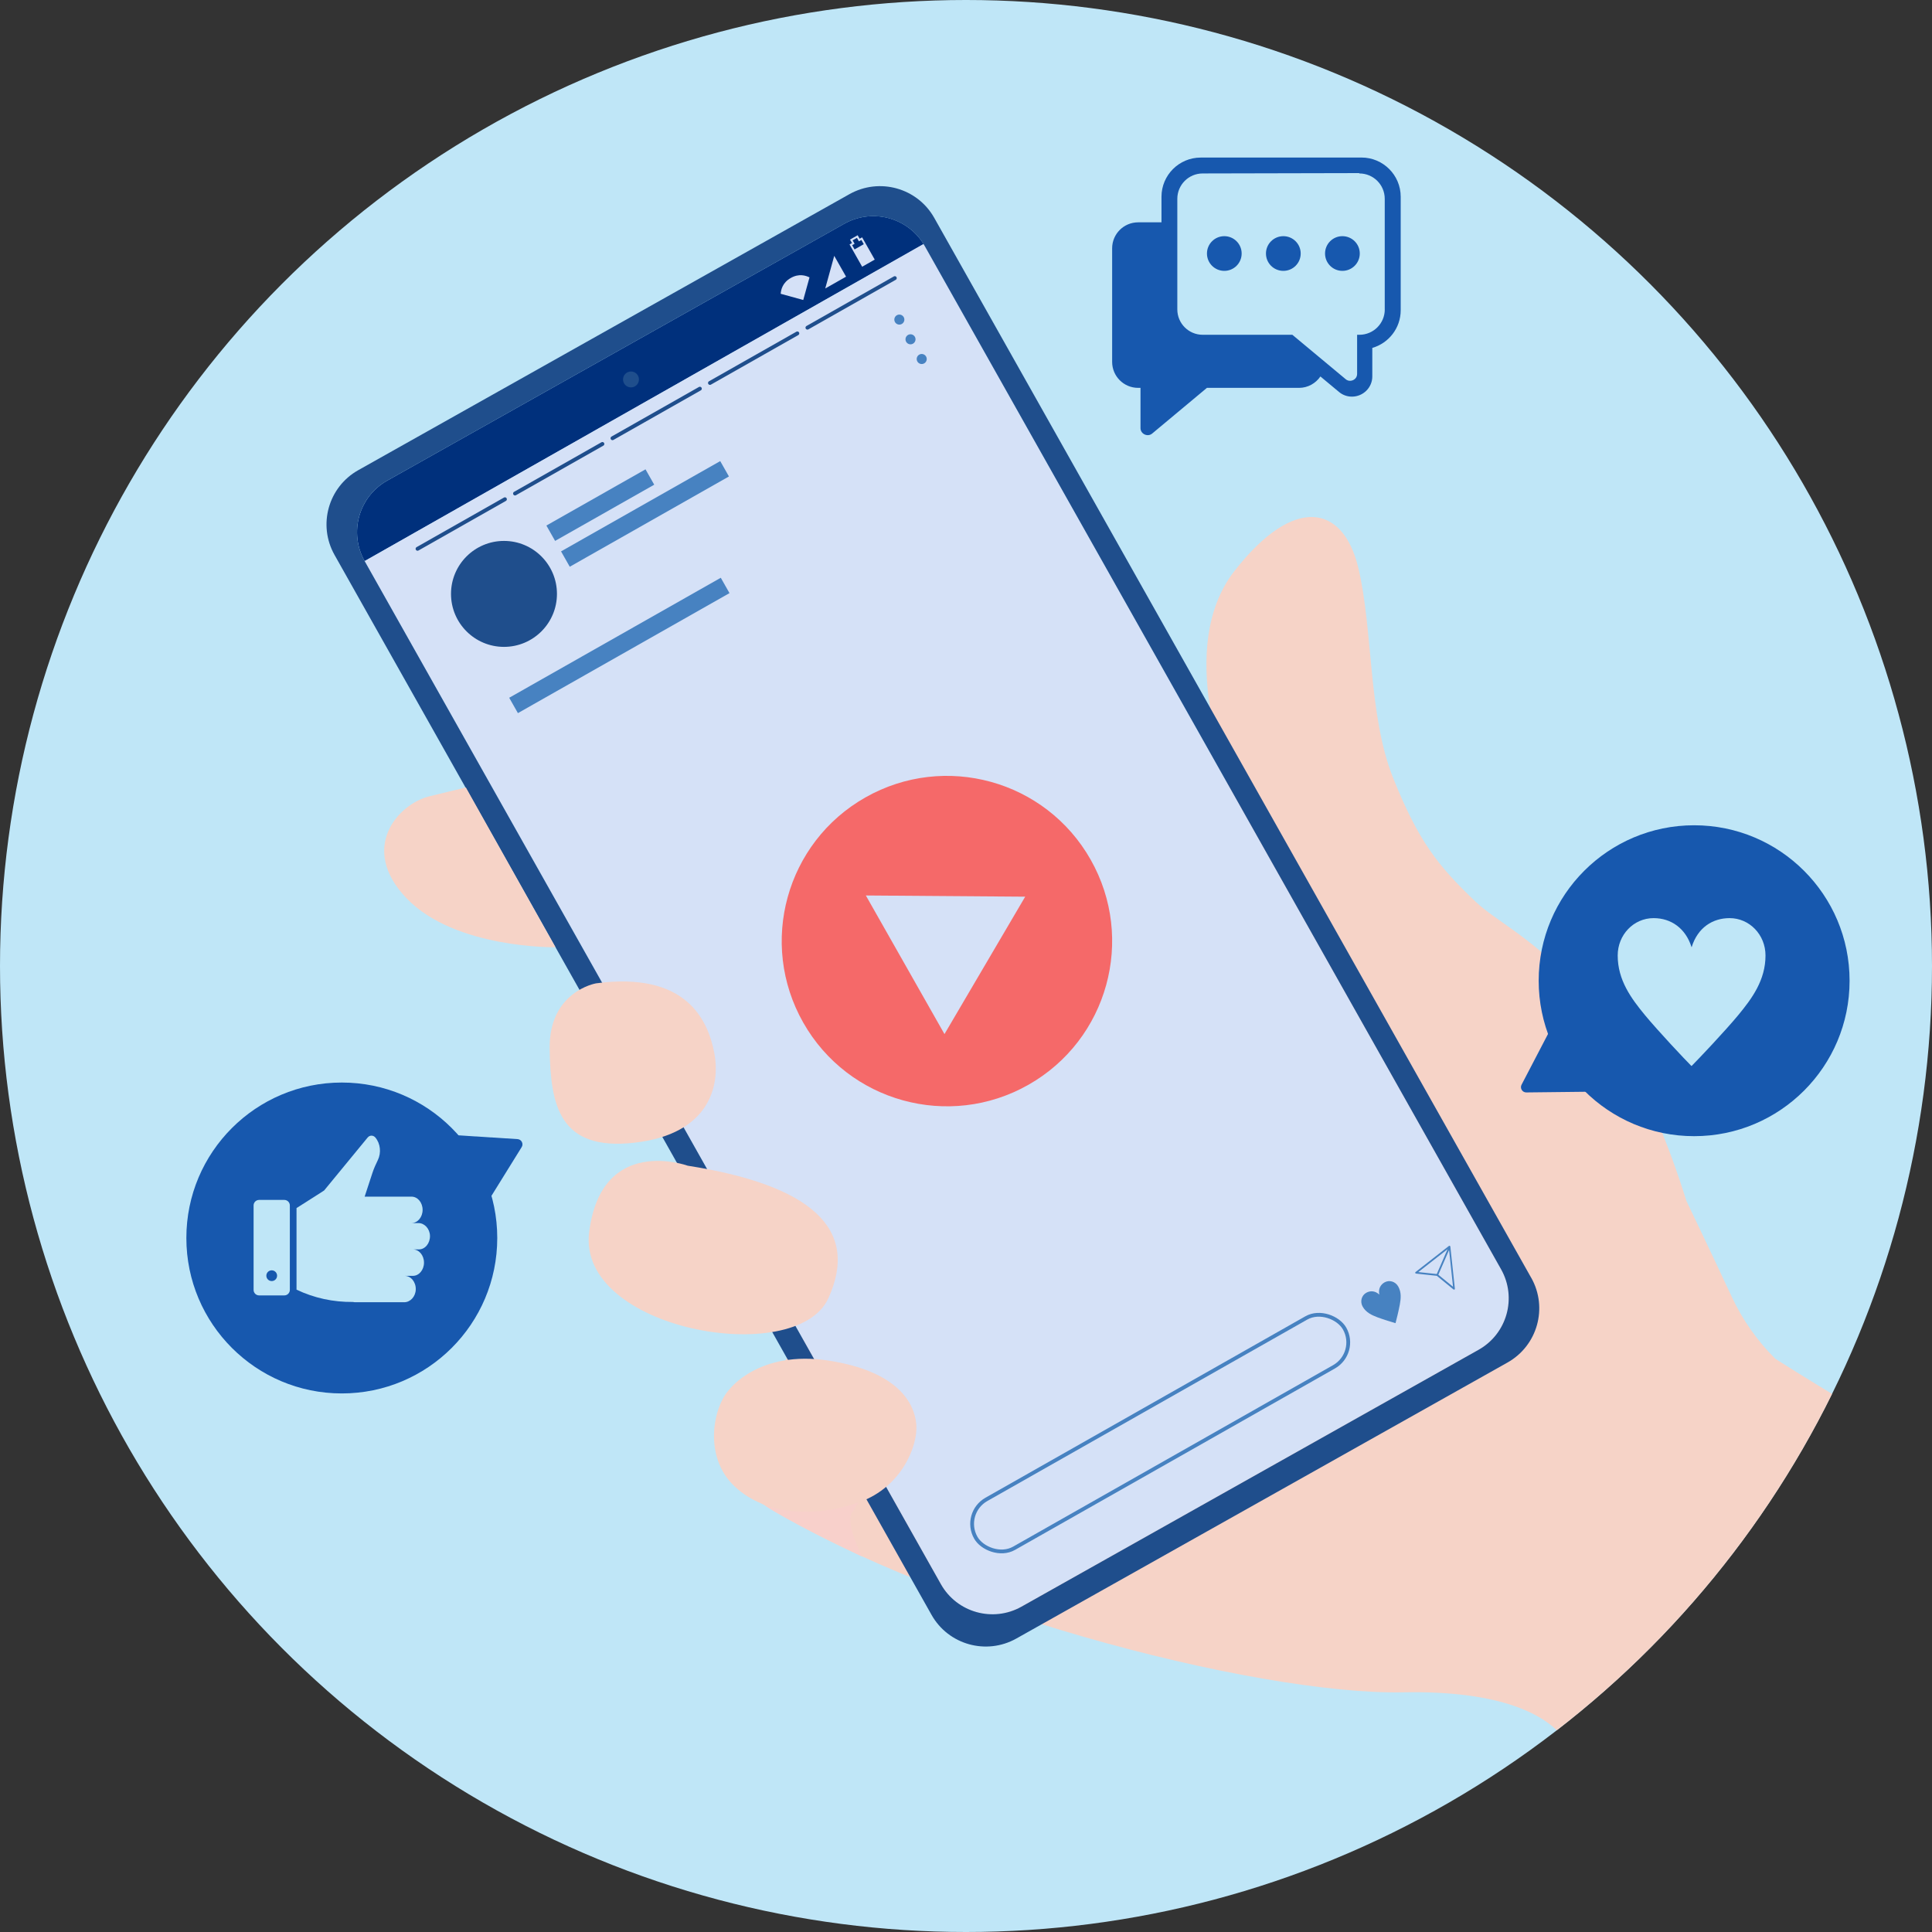
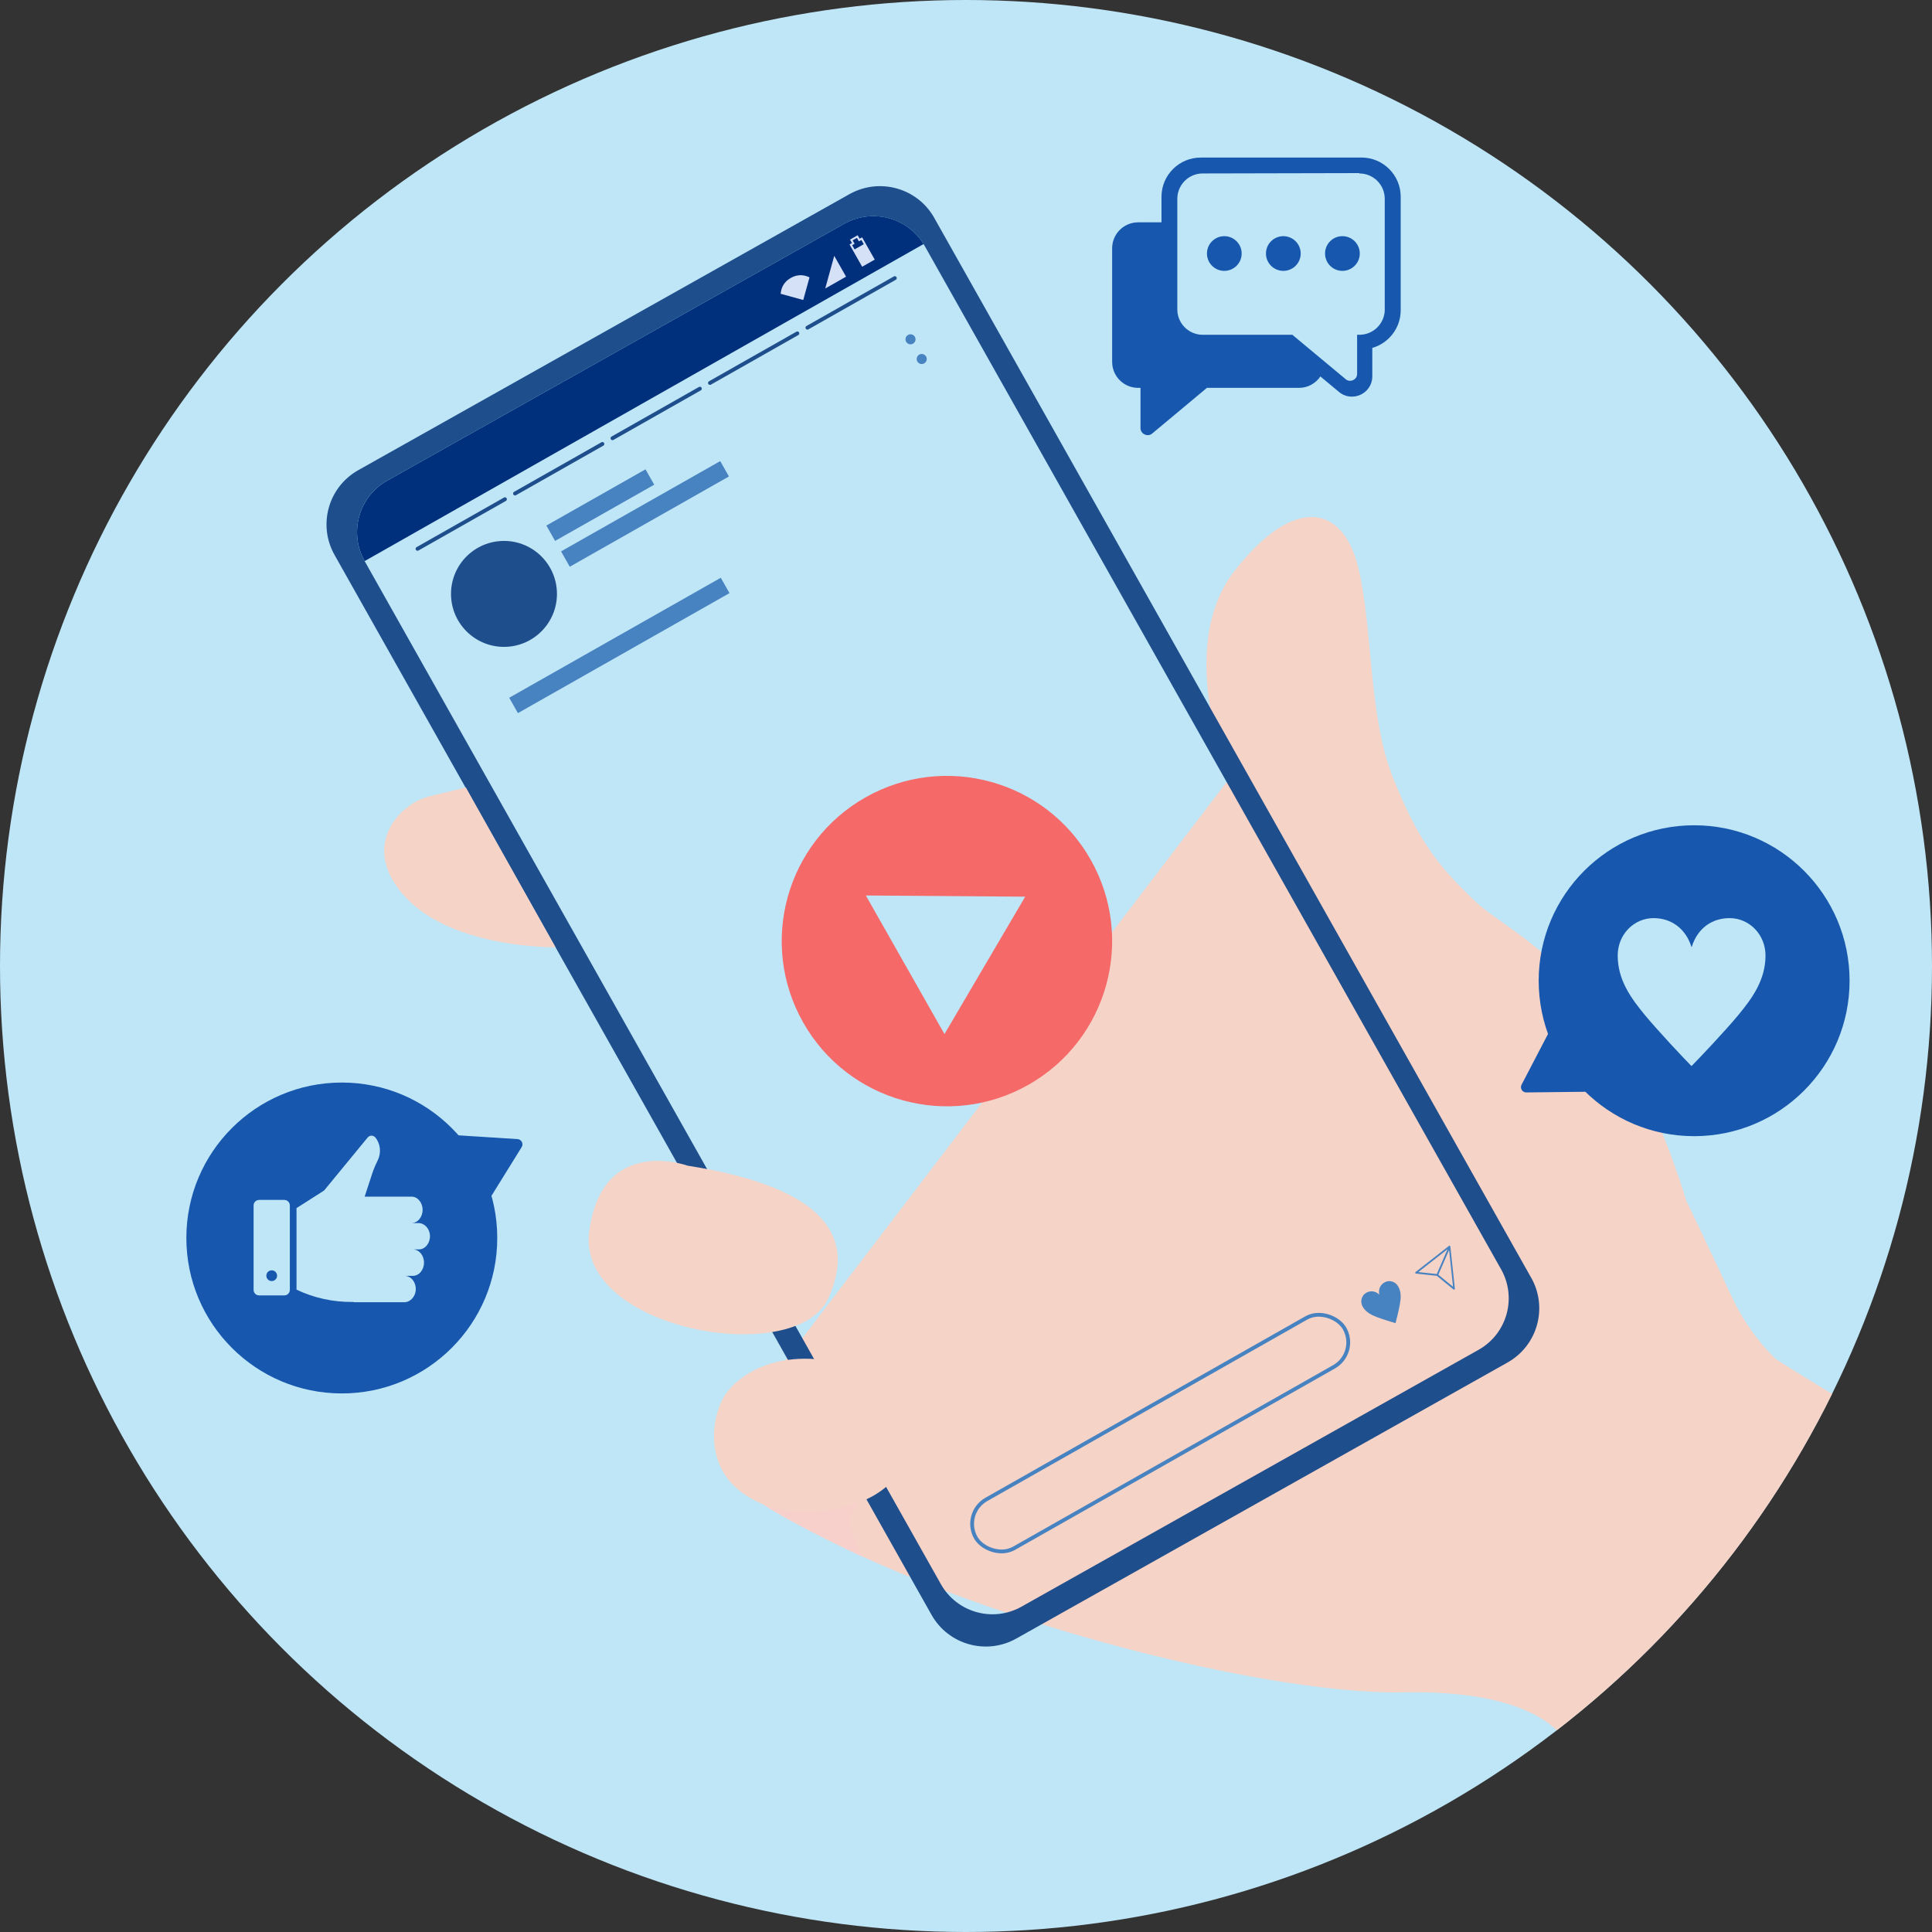
<svg xmlns="http://www.w3.org/2000/svg" id="_レイヤー_2" data-name="レイヤー 2" viewBox="0 0 500 500">
  <rect x="0" y="0" width="500" height="500" fill="#333333" stroke="none" />
  <defs>
    <style>
      .cls-1 {
        fill: #f8d0cb;
      }

      .cls-2 {
        fill: #bfe6f7;
      }

      .cls-3 {
        fill: #d5e1f7;
      }

      .cls-4 {
        fill: #1758ae;
      }

      .cls-5 {
        fill: #00307c;
      }

      .cls-6 {
        fill: #fff;
      }

      .cls-7 {
        fill: #1f4e8c;
      }

      .cls-8 {
        fill: #f1b7a5;
      }

      .cls-9, .cls-10, .cls-11, .cls-12 {
        fill: none;
      }

      .cls-13 {
        fill: #f56969;
      }

      .cls-10 {
        stroke: #1f4e8c;
        stroke-dasharray: 26 3;
        stroke-linecap: round;
      }

      .cls-10, .cls-11, .cls-12 {
        stroke-miterlimit: 10;
      }

      .cls-14 {
        fill: #7ab0d8;
      }

      .cls-15 {
        fill: #f6d3c7;
      }

      .cls-11 {
        stroke: #d5e1f7;
        stroke-width: .5px;
      }

      .cls-16 {
        fill: #c8c9ca;
      }

      .cls-12 {
        stroke: #4782c1;
        stroke-width: .98px;
      }

      .cls-17 {
        clip-path: url(#clippath);
      }

      .cls-18 {
        fill: #4782c1;
      }
    </style>
    <clipPath id="clippath">
      <circle class="cls-9" cx="250" cy="250" r="250" />
    </clipPath>
  </defs>
  <g class="cls-17">
    <circle class="cls-2" cx="250" cy="250" r="250" />
    <g>
      <path class="cls-16" d="M513.85,367.92s-62.91,48.47-80.64,124.55c0,0,64.49-46.47,80.64-124.55Z" />
      <path class="cls-15" d="M549.23,400.97c-30.55-14.34-60.31-30.66-89.77-49.31-4.66-4.63-8.49-10.06-11.28-16.05-5.33-11.44-11.73-24.8-11.73-24.8-19.02-60.62-44.57-67.96-54.51-77.4-9.94-9.44-14.9-15.86-21.4-32.08-6.5-16.21-5.16-38.57-9.06-54.57-3.9-16-16.48-18.87-32,1.01-15.52,19.88-1.33,53.71-1.33,53.71l-115.1,150.87c-30.87,12.59-10.41,33.88-10.41,33.88,44.6,29.82,132.44,52.51,170.44,51.74,26.23-.53,36.61,6.28,40.52,10.55,25.75,24.69,52.03,39.26,71.42,58.44l80.58-5.09-6.38-100.91Z" />
      <g>
        <path class="cls-5" d="M239.02,63.16l-144.65,82.05c-4.14-7.36-1.53-16.68,5.85-20.83l118.29-66.48c7.19-4.03,16.22-1.67,20.51,5.25Z" />
-         <path class="cls-3" d="M239.37,63.73l149.12,264.77c4.14,7.36,1.53,16.68-5.84,20.82l-118.3,66.48c-7.37,4.15-16.71,1.53-20.86-5.83L94.37,145.21,239.02,63.16c.13.19.24.38.35.57Z" />
        <path class="cls-7" d="M396.28,330.7L241.78,56.38c-4.36-7.75-14.19-10.49-21.95-6.13l-127.11,71.43c-7.76,4.36-10.51,14.17-6.15,21.92l154.51,274.32c4.36,7.75,14.19,10.49,21.95,6.13l127.11-71.43c7.76-4.36,10.51-14.17,6.15-21.92ZM382.65,349.33l-118.3,66.48c-7.37,4.14-16.7,1.53-20.85-5.83L94.37,145.21c-4.14-7.36-1.53-16.68,5.84-20.82l16.48-9.26c1.45-.82,83.8-47.09,85.25-47.91l16.57-9.31c7.37-4.14,16.7-1.53,20.85,5.83l149.13,264.77c4.14,7.36,1.53,16.68-5.84,20.82Z" />
        <circle class="cls-7" cx="130.43" cy="153.7" r="13.71" />
        <line class="cls-10" x1="108.06" y1="142.03" x2="232.36" y2="71.53" />
        <rect class="cls-18" x="140.62" y="128.43" width="29.49" height="4.57" transform="translate(-44.27 93.67) rotate(-29.56)" />
        <rect class="cls-18" x="143.25" y="130.71" width="47.36" height="4.57" transform="translate(-43.89 99.67) rotate(-29.56)" />
        <rect class="cls-18" x="128.81" y="164.75" width="62.95" height="4.57" transform="translate(-61.54 100.82) rotate(-29.56)" />
        <g>
-           <circle class="cls-18" cx="232.75" cy="82.71" r="1.3" />
          <circle class="cls-18" cx="235.64" cy="87.81" r="1.3" />
          <circle class="cls-18" cx="238.54" cy="92.91" r="1.3" />
        </g>
        <rect class="cls-12" x="245.4" y="363.6" width="109.73" height="14.54" rx="7.27" ry="7.27" transform="translate(-143.89 196.42) rotate(-29.56)" />
        <path class="cls-18" d="M361.14,342.43c-.66-.18-3.29-1-4.68-1.52-1.45-.56-2.93-1.22-3.8-2.75-.73-1.29-.32-2.89.92-3.59,1.1-.62,2.36-.49,3.38.46h.01c-.31-1.44.29-2.55,1.34-3.15,1.24-.7,2.82-.24,3.55,1.06.87,1.54.68,3.15.41,4.68-.26,1.46-.92,4.14-1.11,4.81h-.02Z" />
        <path class="cls-18" d="M375.23,322.43c-.08-.05-.18-.04-.25.02l-8.64,6.75c-.07.06-.1.15-.08.24.03.09.1.15.19.16l5.4.58,4.31,3.53c.07.06.17.07.25.02h0c.08-.05.12-.13.11-.22l-1.17-10.9c0-.08-.07-.15-.14-.18ZM374.62,323.3l-2.79,6.42-4.77-.51,7.55-5.91ZM376.04,333.01l-3.8-3.11,2.78-6.4,1.02,9.5Z" />
        <line class="cls-9" x1="239.03" y1="63.15" x2="239.02" y2="63.16" />
-         <circle class="cls-7" cx="163.3" cy="98.2" r="2.06" />
        <path class="cls-3" d="M209.5,71.79l-1.62,5.85-5.84-1.61c.09-1.06.47-2.87,2.61-4.09s3.9-.62,4.85-.15Z" />
        <polygon class="cls-3" points="218.96 71.6 213.57 74.66 215.9 66.21 218.96 71.6" />
        <g>
          <polygon class="cls-11" points="223.02 61.76 222.38 62.12 221.87 61.22 220.32 62.1 220.83 63 220.2 63.36 223.22 68.69 226.04 67.09 223.02 61.76" />
          <rect class="cls-3" x="221.87" y="63.56" width="3.24" height="4.64" transform="translate(-3.41 118.84) rotate(-29.56)" />
        </g>
        <path class="cls-13" d="M223.97,206.37c-20.54,11.65-27.74,37.74-16.09,58.28,11.65,20.54,37.74,27.74,58.28,16.09,20.54-11.65,27.74-37.74,16.09-58.28s-37.74-27.74-58.28-16.09ZM244.43,267.62l-20.35-35.87,41.24.31-20.89,35.56Z" />
      </g>
      <path class="cls-1" d="M222.52,388.15c-7.27,2.42-16.87,2.67-24.44,1.55,6.1,4.09,18.59,9.86,24.94,13.11-1.22-3.04-4.5-9.71-2.1-11.93" />
      <path class="cls-15" d="M177.97,301.68s-22.34-8.12-25.5,17.22c-3.16,25.34,53.57,35.27,61.88,17.14,8.31-18.12-4.62-29.38-36.38-34.36Z" />
-       <path class="cls-15" d="M154.17,254.51s-12.12,2.1-11.92,16.88c.21,14.78,2.56,26.55,21.97,24.34,19.4-2.21,22.28-14.77,20.63-23.27-1.65-8.5-7.27-21.11-30.68-17.96Z" />
      <path class="cls-15" d="M143.77,245.15s-26,.41-38.52-12.64c-12.52-13.05-2.15-24.47,5.86-26.42,8.01-1.95,9.45-2.3,9.45-2.3l23.2,41.36Z" />
      <path class="cls-15" d="M188.71,359.65s7.66-10.34,25.74-7.53c18.08,2.8,22.23,11.12,22.69,16.51.47,5.39-3.7,16.15-14.62,20.08-10.92,3.93-24.09,3.74-32.36-3.99-8.26-7.73-5.56-20.61-1.46-25.07Z" />
-       <path class="cls-8" d="M456.05,491.01l69.64-101.05-27.3-15.37c-4.53,17.7-22.87,57.97-65.47,98.62,11.12,8.55,23.13,17.8,23.13,17.8Z" />
      <g>
        <path class="cls-6" d="M433.21,492.47c71.64-61.8,80.64-124.55,80.64-124.55l35.45,22.93s-9,62.76-80.64,124.55l-35.45-22.93Z" />
        <path class="cls-14" d="M465.19,518.88l85.1,57.51,82.86-131.38-83.59-56.56s-10.15,64.52-84.37,130.42Z" />
      </g>
    </g>
    <g>
      <g>
        <circle class="cls-4" cx="88.46" cy="320.39" r="40.23" />
        <path class="cls-4" d="M133.94,294.8l-15.94-1.01-9.43,5.15,8.86,16.22,9.43-5.15,8.13-13.11c.57-.87-.01-2.03-1.05-2.1Z" />
      </g>
      <g>
        <path class="cls-2" d="M111.28,319.84c-.05-1.87-1.42-3.31-2.99-3.31h-1.79c1.58,0,2.87-1.53,2.87-3.42s-1.28-3.42-2.87-3.42h-12.13s2.02-6.16,2.02-6.16c.38-1.17.9-2.27,1.42-3.36.87-1.83.66-4.2-.66-5.77-.56-.66-1.46-.66-2.01,0l-11.26,13.7s-3.53,2.28-7.14,4.55v21.11c4.54,2.17,9.48,3.24,14.63,3.19.19.05.38.07.58.07h12.66c1.57,0,2.94-1.44,2.99-3.31.05-1.93-1.25-3.52-2.87-3.52h2.13c1.58,0,2.87-1.53,2.87-3.42s-1.28-3.42-2.87-3.42h1.55c1.61,0,2.91-1.59,2.87-3.52Z" />
        <path class="cls-2" d="M73.59,310.54h-6.54c-.78,0-1.42.64-1.42,1.42v21.87c0,.78.64,1.42,1.42,1.42h6.54c.78,0,1.42-.64,1.42-1.42v-21.87c0-.78-.64-1.42-1.42-1.42ZM70.32,331.54c-.77,0-1.39-.62-1.39-1.39s.62-1.39,1.39-1.39,1.39.62,1.39,1.39-.62,1.39-1.39,1.39Z" />
      </g>
    </g>
    <g>
      <path class="cls-4" d="M352.36,40.78h-41.63c-5.59,0-10.14,4.55-10.14,10.14v6.62h-6.04c-3.72,0-6.73,3.01-6.73,6.73v29.38c0,3.72,3.01,6.73,6.73,6.73h.61v10.41c0,1.56,1.87,2.37,3.01,1.42.02-.01,14.18-11.83,14.18-11.83h23.83c2.31,0,4.33-1.18,5.54-2.95,2.64,2.2,4.82,4.02,4.84,4.03.92.77,2.1,1.19,3.31,1.19,2.91,0,5.28-2.34,5.28-5.22v-7.39c4.24-1.22,7.35-5.12,7.35-9.75v-29.38c0-5.59-4.55-10.14-10.14-10.14ZM358.38,80.08c0,3.62-2.94,6.56-6.56,6.56h-.6v10.14c0,1.07-.9,1.77-1.83,1.77-.39,0-.78-.12-1.11-.4-.03-.02-13.82-11.51-13.82-11.51h-23.21c-3.62,0-6.56-2.94-6.56-6.56v-28.63c0-3.62,2.94-6.56,6.56-6.56l40.47-.09.09.09c3.62,0,6.56,2.94,6.56,6.56v28.63Z" />
      <path class="cls-4" d="M316.85,61.12c-2.48,0-4.49,2.01-4.49,4.49s2.01,4.49,4.49,4.49,4.49-2.01,4.49-4.49-2.01-4.49-4.49-4.49Z" />
      <path class="cls-4" d="M332.13,61.12c-2.48,0-4.5,2.01-4.5,4.49s2.01,4.49,4.5,4.49,4.49-2.01,4.49-4.49-2.01-4.49-4.49-4.49Z" />
      <path class="cls-4" d="M347.41,61.12c-2.48,0-4.49,2.01-4.49,4.49s2.01,4.49,4.49,4.49,4.5-2.01,4.5-4.49-2.01-4.49-4.5-4.49Z" />
    </g>
    <g>
      <g>
        <circle class="cls-4" cx="438.44" cy="253.81" r="40.23" />
        <path class="cls-4" d="M394.99,282.72l15.97-.18,9.02-5.84-10.04-15.52-9.02,5.84-7.13,13.68c-.5.91.17,2.03,1.21,2.02Z" />
      </g>
      <path class="cls-2" d="M437.71,275.85c-1.76-1.76-8.57-9-12-13.14-3.57-4.34-7.05-9.05-7.05-15.43,0-5.38,4.14-9.67,9.29-9.67,4.57,0,8.29,2.67,9.81,7.48h.05c1.57-5.05,5.43-7.48,9.81-7.48,5.14,0,9.29,4.29,9.29,9.67,0,6.38-3.48,11.1-7.05,15.43-3.43,4.14-10.29,11.38-12.05,13.14h-.1Z" />
    </g>
  </g>
</svg>